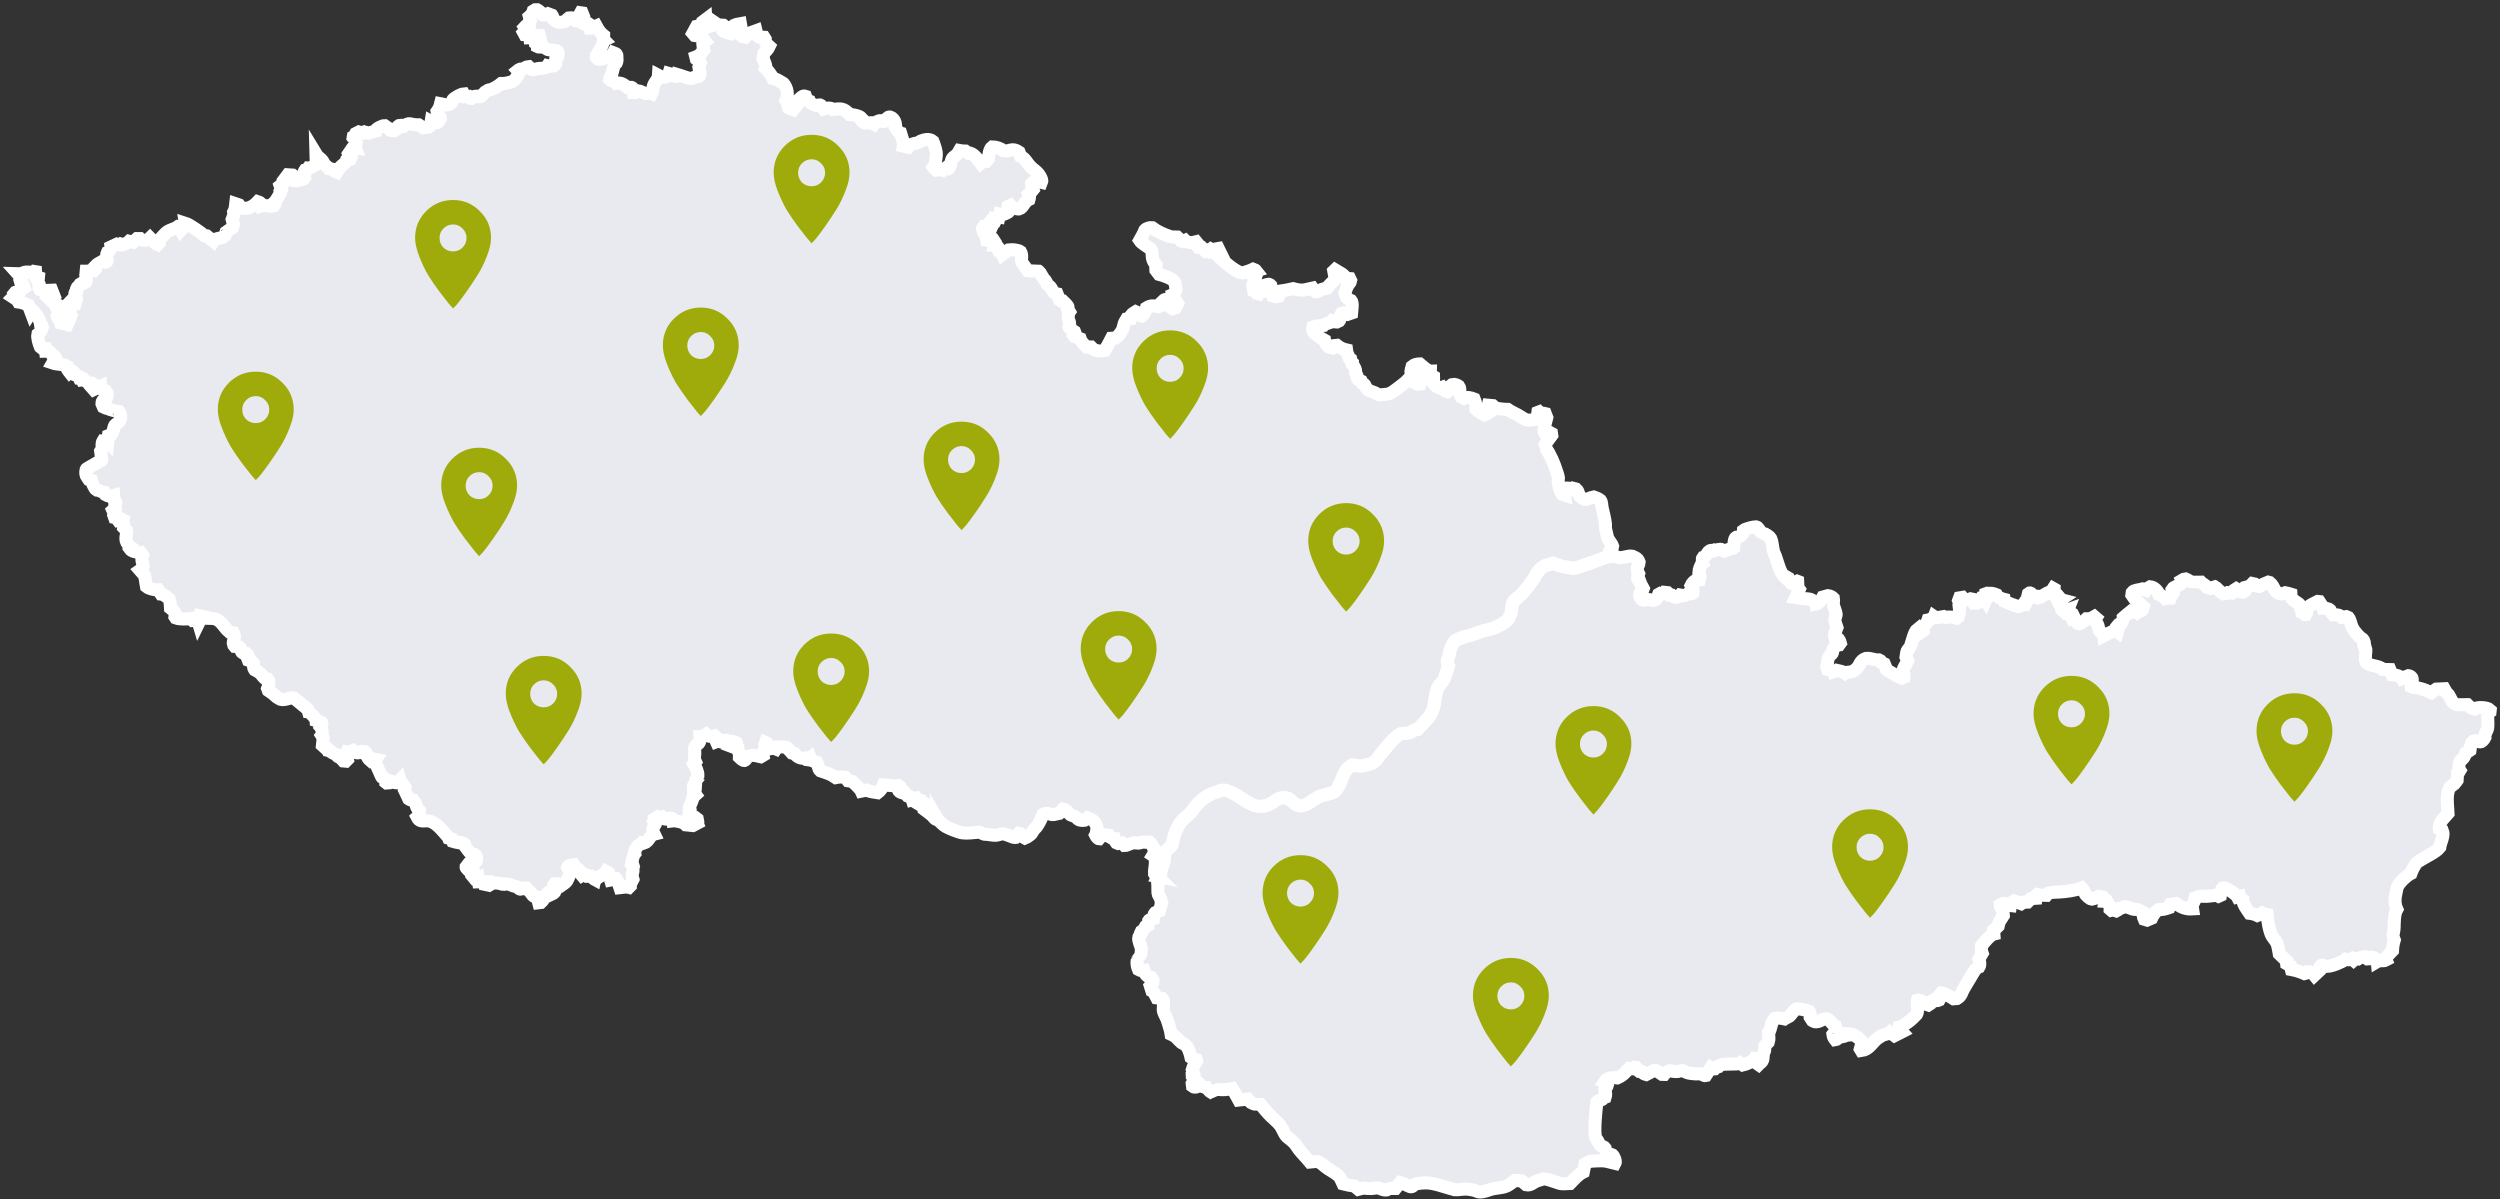
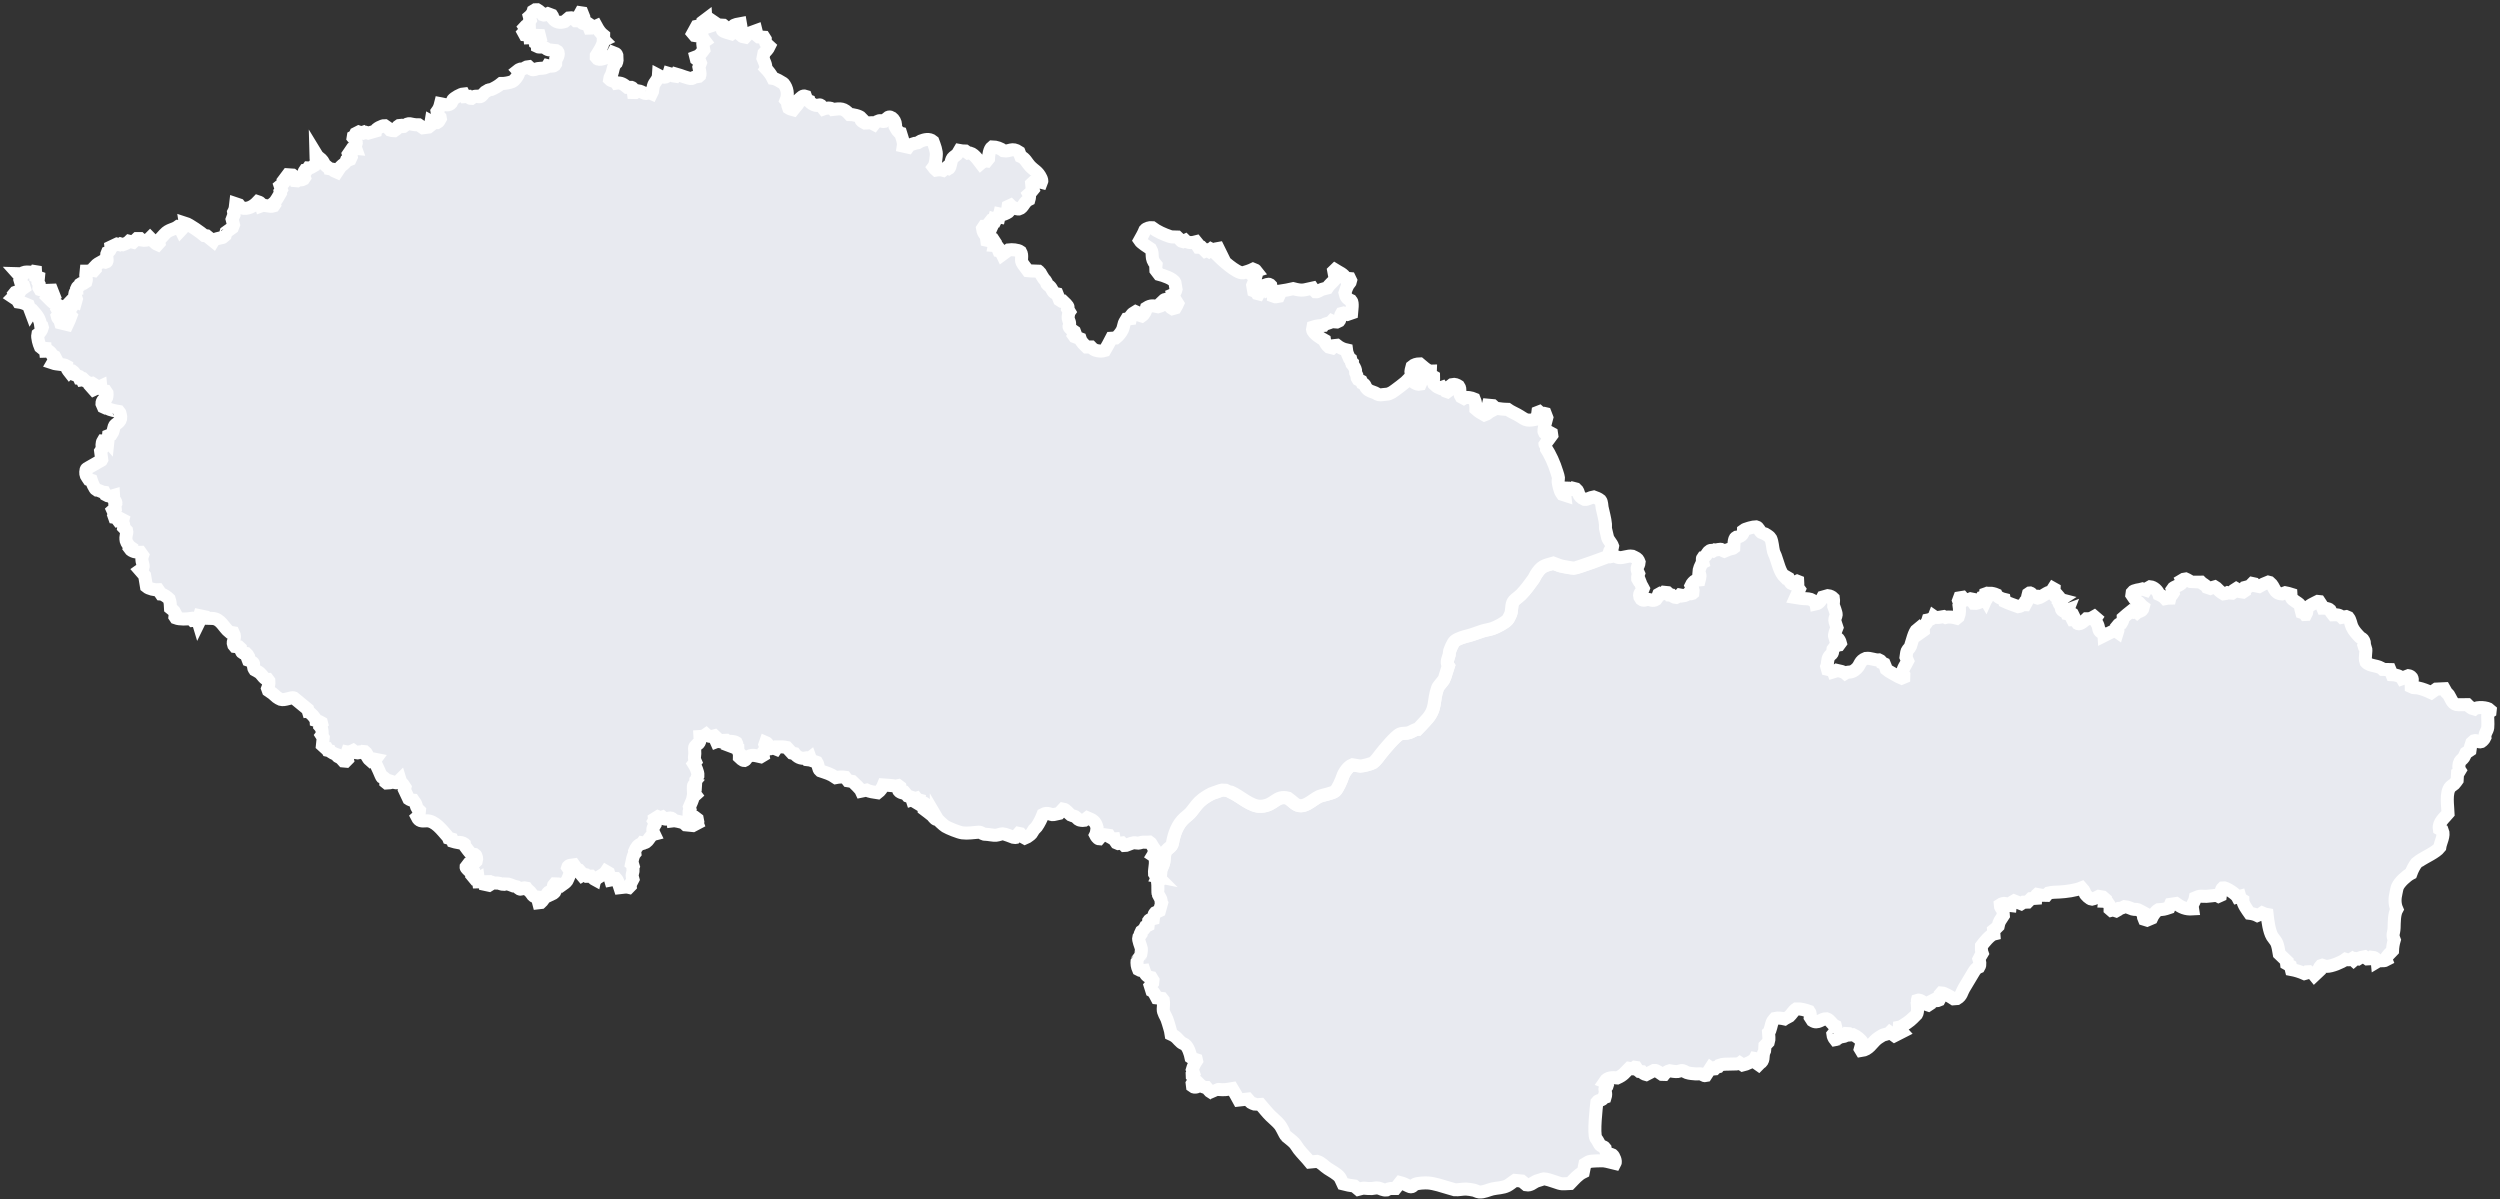
<svg xmlns="http://www.w3.org/2000/svg" width="767" height="368" viewBox="0 0 767 368" fill="none">
  <rect x="0" y="0" width="767" height="368" fill="#333333" stroke="none" />
  <path fill-rule="evenodd" clip-rule="evenodd" d="m494.084 170.52.258.205c1.701-.368 1.303.198 2.34.333 1.333.174 2.781-.649 4.086-.423l.791.375c.85.402 1.025.649 1.331 1.481-.122 1.514-1.205 1.324-.183 3.498-.16.429-.344 1.1-.292 1.567l.193.338.369.045c.194.453.296.98.502 1.415.199.422.521.803.725 1.237-.282.922-1.481 1.152-1.128 2.515l.475.747c.793.601 1.214.085 1.943.055.963-.04 1.499.669 2.584 0 .356-.437.63-1.054.817-1.579l.421-.235.542.187c.268-.009.682-.359.837-.55l1.017.102c.231.164.462.494.597.735l.526.033c.291.31.959.727 1.403.741.447-.176.966-.509 1.29-.868.275.026.634.175.842.357.521-.053 1.245-.425 1.621-.78.307.119.859.178 1.175.055l.262-.221c.168-.996-.215-1.473-.617-2.277.255-.568.905-1.309 1.466-1.593.347-.009.699-.012 1.044-.055.217-.845.455-1.506-.133-2.279.004-.677.617-2.649 1.215-2.993-.088-.33-.233-1.316.01-1.621 1.47-.265 1.411-2.851 3.248-2.065l.459-.278c.72.081 1.545-.44 2.217-.079.128.161.407.436.613.499.798-.334 1.577-.705 2.43-.859.166-.03.407-.071.549-.193.039-.705.003-2.908.713-3.262 1.372-.152 2.248-.718 2.274-2.135.576-.452 3.108-1.104 3.872-1.085.786.168 1.02 1.363 1.661 1.793.106.071.868.3 1.046.384.331.156 1.57.978 1.741 1.354.569 1.251.554 2.76.891 4.07.115.446.403.935.569 1.372.81 2.136 1.263 4.93 2.969 6.579l.473-.118.47.276c.15.507.615 1.628 1.167 1.798.477-.02 1.035-.656 1.54-.843l.252.1c.082 1.033-.256 1.515.459 2.488-.347.824-.696 1.647-1.074 2.458l1.63.257c.905.143 2.115.039 2.937.308.442.145 1.474.923 1.577 1.449.953-.184 1.739-1.345 2.152-2.153l1.574-.448c.537.039 1.316.419 1.683.811.086.432-.075 2.028-.064 2.059.17.458.942 2.435.901 3.005-.031.428-.464 1.179-.427 1.614.056.669.485 1.673.681 2.313-.298.801-1.006 2.139-.712 2.978l.819.17c.428.311.818 1.083.939 1.58l-.432.587c-.631.094-1.495.72-1.824 1.258-.215 2.059-.427 1.154-1.241 2.391-.567.862-.336 2.034-.71 2.979l.234.849c.514.119 1.527.313 1.762.88.394-.103.826-.332 1.155-.568.591.109 2.155.528 2.566.894 1.167-.722 1.745.229 3.489-1.469 1.166-1.136.841-2.304 2.795-3.065 1.61-.197 2.671.611 4.136.456.322.113.678.584.796.886l.75.332c.25.57.453 1.169.627 1.766.305.294 4.185 2.476 4.63 2.633l.699-.29.022-.713-.362-.523c-.11-1.268 1.004-2.648 1.542-3.752l-.494-1.143c.096-.569.117-1.423.326-1.92.206-.489.833-.929 1.01-1.421.486-1.35 1.139-4.578 2.221-5.382l.661 1.213c.339-.254.716-.479 1.069-.714-.092-1.662 1.031-1.867 1.435-3.19.518-.094 1.619-.543 1.846-1.088.814.559 2.077.149 2.979.012l.587.269c1.034-.275 2.381-.059 3.398.218l.53-.436c.395-.983.384-2.301.222-3.328l.358-.581c-.244-.176-.478-.71-.56-.982l.333-.895.874-.142.444.517c.999.306 1.102.334 2.09-.076l.573.115.062.786.363.523c.777.073 1.438-.272 2.132-.55.104-.251.203-.502.327-.744l-.091-.242.113-.257.429-.072.341.178.367.629.248-.563-.095-.293-.375-.329.113-.681.324-.114.734.356.26-.487c.557-.016 1.551.231 2.056.457.39.82 1.622 1.283 2.449 1.478l.127.623c1.348.624 2.756 1.085 4.148 1.594.467-.064 1.045-.349 1.401-.653l.727.027.353-.656-.05-.705c.217-.277.472-.544.748-.764l-.212-.696.125-.481.383-.263.242-.018c.339.109.695.657.796.971l.808.021.274.453.414.13c1.183-.243 3.15-2.106 4.053-1.862l.689-1.085.27.151c-.006.563-.035.975-.3 1.511l.324.384 1.048.07.164.19-.004.898.8.209c-.272.181-.582.648-.609.979.046.377.583.909.873 1.101l-.145.632c.041.258.293.622.524.747.352.103 1.165-.13 1.485-.251l-.356.916.115.269c.358.094.995-.074 1.308-.242l.369.233.143.29-.472.723.397.777.712-.01.874 1.201c.726.397 2.25-1.077 2.667-1.478 1.104.01 1.456-.145 2.387-.684l.512.439c-.226.354-.247.687-.059 1.024.222.401.591.925.709 1.376.437 1.654.074 1.531 1.782 2.482l.037.551c.961-.477 1.921-.958 2.874-1.452.412.004.971.15 1.314.387.157-.455.132-1.608-.061-2.047.252-.342.839-.667 1.232-.792.259-.409.541-1.115.534-1.611.763-.682 1.558-1.333 2.36-1.968l.744.266c.301-.095.64-.145.956-.139l.256.22c.522-.429 1.125-.178 1.624-.973l.194-.723c-.548-.392-.894-.968-1.383-1.409-.268-.241-.677-.397-.929-.65-.423-.423-.798-1.155-1.159-1.656l.106-.795c.489-.682 2.326-.738 3.157-.995l.988.329c.257-.408.878-.828 1.302-1.028 1.207.104 2.383 1.217 2.735 2.35.662.283 1.447.757 1.937 1.297.468-.098.96-.167 1.439-.17.139-.569.728-1.056 1.026-1.563-.08-.393-.196-.782-.319-1.164.502-.853 2.281-.925 3.243-2.171l-.282-.614c.298-.198.746-.361 1.105-.384.606.249 1.16.689 1.752.917.032.012 2.513.039 2.906.057.589.623 1.501.863 1.955 1.618l.988.332c.466-.202.934-.341 1.421-.478.06.035.205.096.25.143.89.914 1.41 1.432 2.465 2.058.411-.027.908-.186 1.266-.39.426.08.864.141 1.298.158l.616-.43.204-.643.542-.349c.453.224.911.598 1.266.953l.732.115.386-.26-.042-.707.292-.49c.32-.101.705-.144 1.038-.14.432-.284.875-.639 1.228-1.018l.572.124.52.602.897.184c.883-.524 1.86-.982 2.82-1.343l.492.127c1.634 1.318 1.148 3.333 3.751 3.492l1.024-.372c.577.1 1.159.281 1.717.454l.061 1.022c.345.83 2.093 1.485 2.793 2.367.07.728.253 1.479.448 2.18l.818.272.264.378.24-.012c.285-.496.208-1.058.311-1.593.206-1.083 2.448-1.927 3.323-2.389l.486.052c.427.595.819 1.306 1.078 1.992.525-.012 1.704.126 2.12.514.225.535.601 1.08.97 1.524 1.057-.04 1.995-.011 2.778.798l1.273-.224.659.278c.651.81.709 1.943 1.121 2.857.567 1.256 1.49 2.207 2.423 3.184.243.255.698.395.919.659.357.426.685 1.43.345 1.953l.097.309.336.299c.419 1.057-.379 2.955.157 4.402 1.3 1.442 3.837.89 5.17 2.255l2.165.049.641 1.545c.979.027 2.668.403 3.195 1.336.662-.184 1.081-.851 1.788-1.034.338.037.87.29 1.07.578.467.855-.064 1.174-.222 1.901-.014.066.043.874.05 1.019.485.277 1.532.184 2.097.294 1.355.264 2.832.863 4.073 1.454l1.548-1.098 2.475-.118c.208.345.379.847.615 1.152.183.237.511.432.673.678.693 1.046 1.052 2.708 2.468 3.035.465.108 2.627-.009 3.277.003.486.49 1.373 1.259 2.066 1.403.936-.803 4.156-.575 4.966.248l-.056.526-.694.457c-.093 1.471.137 3.016-.01 4.444-.099.965-1.009 1.748-.862 3.002-.22.488-.706 1.032-1.153 1.321-.737.249-1.389-.571-2.161-.323l-.754.668c-.274.709-.446 1.53-.536 2.283l-1.246.834c-.202.427-.397.975-.649 1.37-.28.439-.916.803-1.155 1.254-.404.764-.501 2.005-.012 2.752-.165.301-.444.694-.741.882l-.117 2.05c-.26.352-.568.887-.871 1.17-.347.324-.845.562-1.169.901-1.561 1.635-.815 6.011-.746 8.151-1.131 1.351-2.989 2.755-2.689 4.714l.95.52c.68 1.592-.59 3.555-.813 5.188-1.174 1.527-4.451 2.901-6.286 4.169-.089.062-.76.507-.796.551-.711.856-1.38 2.21-1.752 3.262-1.34.703-3.522 2.675-4.118 4.087-.226.537-.329 1.352-.469 1.929-.405 1.664-.454 3.38.256 4.995-.849 1.509-.779 3.998-.843 5.687-.068 1.812-.69 1.878.05 3.734-.326 1.11-.488 2.092-.538 3.274-.58.64-1.896 1.725-2.06 2.594l.107.269c-.868.483-1.831-.06-2.747.484-.086-.841-.907-1.361-1.697-1.394l-.677.53-.633.033-.883-.66c-.748.136-1.357.224-2.012.672l-.711-.103-.607.526-.52-.466c-.595.368-1.315.392-1.967.176-1.209.905-4.311 2.193-5.813 2.149-.074-.001-1.127-.306-1.29-.35l-.484.166c-.318.338-.827 1.232-.681 1.732l-1.274 1.201-.605-.744-.852-.094-.298-.263-.351.018-.333.372-.625.176c-1.251-.56-2.676-.998-4.023-1.252l-.274-1.116-1.242-.704c-.044-.255.05-.533.097-.78l-2.3-2.21c-.202-1.109-.36-2.636-.917-3.623-.359-.637-.847-1.103-1.213-1.696-.961-1.555-1.394-4.923-1.588-6.708-.498-.078-1.03-.299-1.486-.503-.431.297-.94.621-1.439.793-.719-.371-1.65-.613-2.449-.705-.67-.961-2.082-2.818-2.084-4.039-.356-.219-.801-.738-.919-1.146l-.7.184c-.455-.868-3.571-2.985-4.496-2.835-.585.534-.676 1.625-.776 2.376l-.553.248-.586-.317c-1.049.111-2.12.27-3.171.335-.665.041-1.399-.094-2.056-.015-.383.046-.924.36-1.316.508-.286 1.555-1.121 1.674-.851 3.371-2.098.129-3.414-.479-5.065-1.657l-1.685.248-.429 1.016c-1.566.534-1.701.528-3.289.635-.84.48-1.724 1.747-2.099 2.606l-1.376.584-.942-.291c-.238-.48-.209-1.464-.129-1.968-.553-.296-1.182-.716-1.761-.943-.433-.17-1.107-.028-1.572-.179-.897-.29-1.38-.658-2.459-.755-.397.208-1.064.502-1.524.526-.326.373-.591.559-1.012.774-.414-.152-1.127-.29-1.57-.179l-.377-.326.008-.919-1.022-1.485-.641-.027.095-.714-.679-.589-1.22-.2c-.645.351-1.416.701-2.14.853-.636-.067-1.943-1.268-2.135-1.851-.305-.925-.388-.896-1.012-1.605-1.859.766-4.782 1.148-6.796 1.252-1.119.057-2.213.035-3.312.302-.25.242-.511.486-.728.759-.93.018-1.95-.087-2.858-.29-.252.212-.399.857-.413 1.161l-1.411.1-1.058 1.067-1.203.015-.746.478-2.263-.895c-.5.235-1.031 1.02-1.093 1.563-.418-.023-1.055-.466-1.33-.75-.521-.131-1.388.121-1.814.417.003.531.521 1.299.901 1.63l.125 1.684c-.852 1.368-1.302 1.638-1.603 3.229-.452.443-.878.927-1.39 1.303l.084 1.124c-1.157.276-3.068 2.636-3.83 3.677-.042.695-.001 1.58.24 2.243-.348.578-.701 1.162-.997 1.769.234.772.486 1.657.038 2.401-.881.359-1.257.928-1.709 1.684l-2.929 4.895c-.715 1.195-.701 2.28-2.11 3.116l-1.052.082c-.756-.497-2.856-1.796-3.739-1.829l-.325.378c.047.506-.056 1.423-.349 1.862-.45.239-1.311.209-1.763-.002l-.814.417-.226.725-.605.4c-1.121-.308-2.278-1.875-3.291-1.509-.015.061-.111.389-.107.432.075.953.399 3.106-.182 3.973-.033.05-1.013.985-1.112 1.076-.569.525-1.133 1.051-1.788 1.464-.525.331-1.758 1.237-2.358 1.342l-.032.496.848.922-2.3 1.173-1.421-1.016c-.651.657-1.714.523-2.519 1.052-.463.304-1.052.615-1.472.967-1.66 1.395-2.407 3.264-4.777 3.575l-.326-.539c.122-.542.388-1.399.766-1.832-.606-1.073-1.84-2.004-2.953-2.513l-.909.076-.453-.384-.496-.03-.309.52c-.405.325-.806.42-1.3.462-.039.004-1.164.678-1.278.744-.04.024-.677.118-.762.133-.323-.403-.638-1.046-.695-1.566.412-.49.781-1.169.98-1.777l-.21-.832c-1.105-.522-1.544-1.895-2.727-2.243-1.6-.065-2.561 1.714-4.322.577l-.649-1.004c.05-.453.001-1.424-.296-1.814-1.237-.435-2.66-.861-3.989-.789-.977.648-1.408 1.648-2.227 2.371-.044.038-1.016.496-1.131.553-.082.04-.162.111-.238.163-.808-.185-2.089-.379-2.918-.172-.209.249-.559.568-.712.846-.559 1.019-.643 2.914-1.296 3.531.05.826.243 2.115-.024 2.87l-1.088 1.146-.021.311c-.027.415-.007.941-.088 1.343-.029.144-.27.446-.305.595-.262 1.148.157 2.437-1.144 3.147l-.395.403-.651-.457c.051-.291.107-1.069-.069-1.339l-.401-.073c-.434.82-2.787 1.813-3.701 2.008l-.911-.608c-.828.615-4.561-.022-6.248.647l-.363.475-.609.144-.554.563c-.35.055-.905-.105-1.187-.311l-1.516 2.328c-.594.137-.942-.422-1.425-.518-.476-.093-1.115.033-1.61-.005-.767-.059-1.97-.136-2.705-.399-.579-.208-1.092-.706-1.756-.617-.355.047-.714.231-1.07.281-.691.096-1.866-.118-2.544-.236-.563.144-1.296.673-1.65 1.125l-.678-.021c-.562-.37-1.678-1.309-2.366-1.222l-2.479 1.288c-.573-.144-.987-.396-1.357-.892l-.774-.066c-.449-.339-.687-.761-.985-1.222l-.327-.048-.582.469c-.417-.026-.792-.054-1.2-.131-1.447 1.44-1.649 2.013-3.622 2.918-1.395-.151-3.008-.214-3.886 1.14.386.144.784.743.873 1.124-.064.324-.442.748-.75.859-.158.429.311 1.432.168 2.271l-.148.517-.433.133c-.327.996-1.566.612-2.082 1.348-.189 1.641-1.097 9.542-.3 11.129.054.108.116.148.19.243.418.532.611 1.084.967 1.638.469.733 1.246.543 1.646 1.109.257 2.054 1.181 1.607 2.27 2.117.476.398 1.138 1.969.782 2.603-1.086-.25-2.248-.628-3.342-.771-.509-.067-3.889-.012-4.527.212-.418.146-.968.554-1.362.78l-.486 2.425c-1.661.801-2.799 2.218-4.062 3.51-2.481.1-2.356.329-4.732-.542-.764-.28-2.695-.909-3.368-.876-.306.015-.458.142-.751.233l-1.501.465c-1.044.46-1.766 1.378-3.064 1.143l-1.434-1.173-2.042-.191-.41.282c-.596.41-1.285.998-1.922 1.324-1.416.724-3.088.662-4.59 1.007-1.328.305-2.638 1.058-4.067.928-.499-.046-1.12-.427-1.625-.538-.683-.15-1.717-.331-2.411-.348-1.122-.027-2.383.305-3.489.206l-1.755-.504c-1.971-.567-4.414-1.44-6.474-1.573-.884-.058-3.105.034-3.886.411-.805.387-.826 1.128-1.931.583-.922-.454-1.699-.857-2.683-1.11l-1.457 1.818c-1.224.008-1.687-.15-2.77.453-1.004.097-1.536-.389-2.435-.587-.67-.147-1.333.099-1.997.143-.69.046-1.387-.023-2.073-.081-.2-.017-.312-.06-.511-.043-.476.039-1.102.268-1.574.384l-1.201-1.01c-1.212-.135-2.367-.386-3.542-.69-.313-.641-.623-1.527-.989-2.028-.678-.926-2.678-2.023-3.643-2.643-1.143-.733-1.909-1.813-3.291-2.222l-2.205.209c-1.093-1.339-2.353-2.563-3.417-3.915-.474-.603-.866-1.39-1.39-1.932-.731-.757-1.728-1.468-2.534-2.153-.033-.027-.328-.581-.361-.638-.47-.833-.978-2.027-1.56-2.763-.733-.928-1.895-1.852-2.751-2.688-1.136-1.11-2.143-2.432-3.199-3.631-.21.001-1.51.023-1.548.009-.736-.265-1.057-.368-1.323-.552-.268-.186-.479-.455-1.003-1.06l-2.733.306c-.647-1.192-1.303-2.356-2.007-3.516-1.825.313-2.331.43-4.251.266-.023-.002-2.16.948-2.195.964-.31-.159-1.172-1.245-1.432-1.545-.593.017-1.488-.37-1.904-.786-.539.474-1.746.954-2.403.417l-.099-.822c.213-.331.764-1.443.573-1.859l-.554-.521-.015-.368.408-.451-.383-1.124c.245-.931.774-1.925 1.3-2.722l-.067-.302c-.486-.166-1.224-.331-1.614-.635-.237-1.18-.89-3.379-1.915-4.057-.325-.215-.819-.366-1.109-.611-1.178-.996-1.295-1.704-3.09-2.512-.107-.741-.281-1.43-.504-2.138-.256-.817-.475-1.698-.784-2.494-.348-.9-1.186-2.023-1.14-3.057.039-.902.175-1.884.032-2.781l-.403-.508-1.615-.182c-.37-.68-.798-1.809-1.501-2.167l-.488-1.548.732-.877.088-.811-.484-.801c-1.316-.255-1.848-.944-2.255-2.189-.439.055-1.285.006-1.675-.248-.424-.966-.561-1.863-.433-2.881.003-.03.821-1.091.899-1.194.269-.357.451-2.042.401-2.346-.154-.937-1.054-2.607-.8-3.516l.628-.919-.062-.369.244-.527c.582-.393.946-.833 1.27-1.484l.808-.411.151-1.415c.184-.299 1.101-.582 1.411-.65.041-.383.225-1.439.518-1.729l1.383-.656.639-2.307c-.274-.445-.09-.886-.166-1.086-.218-.574-.631-1.117-.88-1.684-.129-.292-.048-2.962-.125-3.565l.707-.673.097-.986-.816-.163c.474-1.025 1.712-3.445 1.892-4.475.115-.657.134-1.358.226-2.026.075-.544.119-.995.474-1.445.644-.816 1.744-1.203 1.935-2.289.501-2.852 1.485-5.737 3.712-7.722.777-.691 1.486-1.163 2.149-2.004 1.114-1.415 1.896-2.644 3.37-3.758.872-.659 2.567-1.737 3.501-1.984.819-.216 1.814-.715 2.6-.834.07-.011 1.241.086 1.387.097.05.003 1.067.465 1.26.547 2.83 1.206 6.098 4.551 9.255 4.342 4.192-.278 4.45-3.435 8.208-2.507.669.493 1.31 1.018 1.947 1.551 2.71 2.271 5.306-1.003 7.673-2.077.842-.382 4.14-.941 4.88-1.632.795-.743 1.899-3.286 2.269-4.427.408-1.257 1.666-3.075 2.945-3.598.247.058 2.283.345 2.516.348.681.009 3.386-.686 3.864-1.013.836-.572 1.708-1.85 2.346-2.666.882-1.129 4.512-5.552 5.914-6.132.866-.358 1.924-.124 2.858-.447.824-.285 1.724-1.007 2.572-1.031.896-.882 1.697-1.837 2.563-2.748 3.322-3.495 2.104-5.897 3.551-9.873.024-.066.042-.162.079-.219.559-.855 1.285-1.568 1.839-2.398.335-.502 1.147-3.609 1.372-4.215-.753-1.155.009-2.294.278-3.44.067-.283-.001-.671.087-.941.239-.727 1-2.688 1.617-3.204.986-.826 3.012-1.359 4.224-1.666 1.453-.369 2.845-.972 4.278-1.418.994-.309 2.08-.435 3.051-.762 1.24-.419 3.856-1.743 4.69-2.746.28-.336.544-.994.76-1.39.598-1.094.3-2.606.776-3.779.195-.481.554-.802.932-1.133.518-.454 1.116-.842 1.598-1.334 1.434-1.469 2.693-3.192 3.878-4.859.264-.373.41-.816.651-1.203 1.736-2.787 2.577-2.801 5.414-3.604.975.35 2.031.853 3.057 1.01 1.045.159 2.279.472 3.324.507.628.022 10.71-3.639 11.13-3.845Z" fill="#E8EAF0" stroke="#fff" stroke-width="4" />
  <path fill-rule="evenodd" clip-rule="evenodd" d="m355.194 268.906-.494-.1-.508-.774c-.124-1.441.977-4.559-.487-5.556.323-.516.466-1.455.435-2.048-.315-.366-1.124-1.965-1.355-2.086l-.699.048-1.448-.012c-.492.017-.967.284-1.435.302-.436.018-.955-.164-1.381-.118-.758.083-2.525.936-2.758.922l-.864-.858-1.149.166-.578-.242c-.24-.318-.562-.814-.646-1.213-.366.016-.992-.298-1.284-.488l-.343-.55-1.384-.203c-.576.16-1.297.794-1.665 1.237-.368-.026-.901-.832-1.039-1.112.29-.551.418-1.75.461-2.353-.536-1.973-1.3-2.274-2.967-2.971l-1.012.802c-.31.055-1.465-.039-1.723-.267-.305-.267-.734-.746-1.074-.943-.169-.097-1.095-.298-1.221-.385-.729-.493-1.478-1.762-2.398-1.904l-1.242 1.345-1.773.39c-.652.144-1.759-.862-3.169-.078-.505 1.287-1.19 2.727-2 3.853-.217.304-.586.537-.814.835-.278.363-.45.851-.74 1.201-.337.408-1.073.835-1.505 1.171-.055.042-.453.196-.541.233-.615-.294-.959-.846-1.376-1.362l-.475-.098-1.086 1.248c-.041.006-.268.05-.294.039-.544-.206-2.979-1.169-3.474-1.164-.656.007-1.425.376-2.091.438-.849.081-2.223-.264-3.159-.292-.173-.005-.277.026-.447-.013-.582-.135-1.086-.681-1.746-.632-1.589.119-3.415.422-5.007.208-1.146-.153-4.225-1.406-5.172-1.978-.569-.345-2.43-2.019-2.809-2.677v.52c-.479-.045-.972-.92-1.314-1.216-.753-.655-1.621-1.247-2.415-1.858l.002-.626.586-.828c-.437-.47-.657-.565-1.233-.833l-.336 1.063-.94-.569.194-1.128-.366-.097-.303-.384-1.292.415-.237-.733-1.142-.369-.708-.846c-.451.141-2.052-.381-2.098-.953l.625-.548-.103-.391-.6-.45-.91.191c-.481-.267-3.253-.336-3.619-.37-.329.84-1.059 1.826-1.784 2.363-.856-.121-2.669-.392-3.437-.816l-1.529.314c-.166-.401-2.229-2.504-2.769-2.964l-1.389-.218-.827-1.076c-.91-.146-2-.074-2.898.103-1.738-1.193-2.692-1.371-4.776-2.097-.669-.556-.545-1.798-1.03-2.576l-1.821-.642-.265-.733-.727.567-.3-.036-.475-.454c-1.319.243-2.467-.344-3.251-1.385l-.815-.17-1.567-1.709c-.925-.182-1.946-.244-2.886-.211l-.46.674-.774-.315-.731.191-.365-.118c-.095-.61-.687-1.555-1.282-1.799l-.232.674.403 1.098-.607 1.282-.345.137-.112.311.091.511-.705.421c-1.489-.31-2.95-.944-4.209.293-.285.28-.352.704-.783.862-.617-.001-1.131-.647-1.552-1.029l.018-1.225c-.293-.296-.49-.956-.501-1.358l-.948-.357.606-.408c.12-.289.077-.816-.078-1.085-.841-.518-1.772-.42-2.708-.433l-.42-.32-.507.019-.797.534c-.413-.148-1.346-.266-1.786-.099-.186-.375-.212-1.042-.112-1.441l-.39-.368c-.993.277-1.792.275-2.582-.438-.645.458-1.128.602-1.871.641.076 1.065-.005 2.199-1.123 2.529-.202.169-.585.723-.57 1.013.028.545.107 1.146.086 1.688-.039 1.014-.329 1.376.194 2.525l-.5.619c.534.825 1.329 2.54 1.263 3.572-.117.195-.362.787-.244 1.022l-.407.482-.087 1.443-.532.014c-.247.246-.1 1.756-.09 2.119l.636.846-.733.668c-.16 1.024-.755 2.096-1.15 3.053l.171.72c-.359.842-.277.554-.282 1.597.242.517 1.416.634 1.875.808.04.016.553.463.622.521l.14.74-.195.405.077.209-1.367.722c-.733-.059-1.46-.138-2.191-.22-.148-.122-.639-.562-.713-.602-.526-.285-2.686-.747-3.276-.662l-.107-.638c-.762-.606-1.705.335-2.354.118l-.689-.602-.603.209-.771-.31-1.056.659.039.33-.215.351.364.566.005.426c-.72 1.222-1.01 1.525-.284 3.023-1.631.424-1.725 2.94-3.612 2.635l-.179.253c-1.179.314-1.766 1.261-2.217 2.339l.079.659c-.656.796-.787 2.199-1.001 3.195l.349.262.146.49c-.245.508.01.996-.062 1.495-.061.426-.266.919-.273 1.345-.003.333.199.829.277 1.155-.266.559-.59 1.109-.882 1.655l.029.406-.394.405c-.794-.211-2.008.046-2.798.127-.282-.828-.547-2.158-1.174-2.829l-.375-.014c-.44.385-.733.456-1.262.538l-.663-2.248-.731-.427c-.739 1.126-2.976 1.822-3.242 2.609-.585-.308-.931-.704-1.405-1.175l-1.133.03-.475-.477-.418-.094c-.221.09-.535.176-.735.299l-.6-.714-.013-.601-.313-.357-.584-.188-.961-1.352c-.621.101-1.72-.008-1.936.751l.826 1.21c.074.53-.819 2.532-1.064 2.964-.141.248-1.15 1.088-1.441 1.276-.725-.466-1.416-.319-2.292-.363l-.374.46c-.12.337.478 1.354.657 1.619-.162.413-.777.906-1.165 1.079l-.322-.756-.317-.085c-.806.151-1.776 2.574-2.705 3.372l-.686.08-.447-1.722c-.329-.033-1.088-.173-1.306-.46-.283-.374-.566-.821-.882-1.165-.395-.428-.853-.658-1.206-1.197-.475-.125-1.292.062-1.669.379-.432.1-.916-.605-1.25-.775-.088-.044-.627-.084-.764-.127-.879-.279-1.672-.771-2.632-.741-.447.427-1.505-.015-1.969-.187-.237-.09-1.288.045-1.857-.149l-1.258.774-1.077-.233-.017-.849-2.084.042-.132-.962-.477.277-.419-.067-.829-1.004.476-1.004-.069-.306-.32-.308-.523.223-.469-.096c-.248-.243-1.137-.957-1.102-1.283l1.009-1.325c.378-.293 1.257-.223 1.663-.06l.53-.523c.163-.47.002-1.661-.459-1.945l-1.114-.16c-.311-.194-1.709-2.043-1.857-2.281-.027-.045-.156-.653-.177-.741-.366-.368-1.629-.73-1.992-.447-.536-.081-1.167-.286-1.69-.438l-.261-.675-1.1-.308c-.039-.08-.231-.506-.273-.551-1.557-1.71-3.835-4.959-6.553-4.731-1.363.085-2.098.135-2.733-1.134.425-.379.708-1.395.74-1.931-1.074-1.001-.832-1.36-1.239-2.265-.149-.331-.554-.686-.759-1.024-.894-.084-.668.024-1.322-.397l-1.316-2.799.173-.76c-.248-.406-.851-1.304-1.289-1.545l-.231-.748-.92.915c-.393.095-.995-.182-1.382-.306-.236.309-1.43.406-1.778.411l-.281-.227c-.001-.374-.164-1.24-.515-1.473l-.558.024c-.383-.187-1.542-3.944-2.584-4.937l.55-.75c-.498-.115-1.34.046-1.749.356-.421-.36-.618-.724-.897-1.2l.098-.513c-.233-.46-.379-.563-.796-.922l-.452-.043-.357.318c-1.5-.632-.625.329-1.798.06l-.946-.687c-.42.21-1.319.529-1.808.436l-.272.773.308 1.552-.5.505-.75-.068-1.007-1.117-.379-.009c-.295-.113-.649-.576-.78-.844-.431-.144-1.69-.68-1.914-1.122l-.694-.161-.343-.656-.423-.064-.887-.805.24-2.35-.441-.69c.3-.362.029-1.826-.075-2.23l-.502-.591.058-.37.476-.484-.057-.229-.648-.357-1.035-.318c-.07-.72-1.673-2.472-2.244-2.546l-.275-.899-4.287-3.524c-.686-.255-2.838.865-4.017.475-.327-.108-.729-.38-1.187-.685-.807-.781-1.67-1.459-2.62-2.067l-.204-.567c.267-.664.479-1.591.407-2.314l-.317-.426c-.99.072-1.841-1.542-2.478-2.06-.439-.356-1.121-.668-1.615-.961-.407-.533-.309-1.293-.313-1.924-.114-.41-1.258-.916-1.608-1.035l-.186-.489.169-.788c-.133-.252-.343-.582-.566-.77l-1.201-.203c-.349-.187-.581-1.055-.615-1.401l-.445-.411-1.284-.133-.389-.48c-.483-1.238.827-2.005-.036-3.7l-1.201-.2c-1.853-1.45-2.643-4.146-5.307-4.22l-1.521-.043-.398-.38-1.973-.413-.176.56.334.79-.486.995c-.197-.63-1.168-.944-1.753-.891l-.56-.593c-1.3.188-3.394.295-4.664-.178l-.247-.37.116-1.112c-.181-.479-1.086-1.244-1.474-1.542-.054-1.143-.076-1.733-.405-2.777-.488-.488-1.757-1.472-2.498-1.522l-.884-1.295c-1.035.065-2.765-.298-3.587-.983l-.563-3.389-1.422-1.634.892-.628c.398-1.208-.772-2.106-.111-3.953l-.641-.899c-1.001.038-2.699-.224-3.325-1.158l.217-.481c-.375-.257-1.189-1.474-1.265-1.846-.334-1.622.351-2.399.163-3.158l-.919-.946c.12-.731-.109-1.279-.382-1.925l.115-.465-.565-.294-.973.349-.602-.793-.43-.058-.144-.41c.161-.243.443-.9.299-1.201l-.479-.089-.196-.438.737-.654-.094-.995.326-.574c.015-.365-.431-.969-.671-1.199l-.066-1.08c-.869.257-1.666.219-2.437-.259l-.379-.726c-.89-.09-1.506-.705-2.398-.733-.631-.337-1.409-2.359-1.608-2.988l-.75-.233c-.253-.388-.63-.847-.825-1.259-.177-.375-.239-1.839.189-2.085l4.46-2.559.119-.217-.334-2.571.468-.715c-.024-.837-.181-1.746.277-2.498.356-.006 1.19.102 1.459.384l.207-1.957.903-.357c.567-.772.584-1.638.868-2.504.279-.847 2.114-1.13 1.984-2.895-.028-.377-.181-.845-.262-1.22-.007-.035-.287-.373-.326-.423-1.167-.19-2.522-.46-3.599-.974l-.206-.339-.424.142-.52-.239-.434-1.005c-.009-.339.179-.958.479-1.164l.762-.19c.3-.418.379-1.364.329-1.848l-.414-.629-.639-.076c-.395-.262-.815-.94-.864-1.413l-2.168 1.011-.471-.532.456-.566-.009-.551-.441-.282-.496.089c-.717-.164-1.557-.717-2.068-1.228l-.574.085-.222-.442-.565-.042-.283-.645-.877-.338c-.177-.449-.576-1-.982-1.271l-.509-.087-.42.417c-.453-.578-.882-1.093-.858-1.884-.845-.503-3.004-.429-4.267-.86l.863-1.485-.271-.517-.669-.348c-.454-.749-.444-.826-1.112-1.327l-.983.027-.091-.829-1.026-.073-.512-.411c-.396-.916-.974-2.796-.768-3.826.59-.426 1.239-1.387 1.403-2.097l-.123-.432-.395-.25c-.259-2.053-1.114-3.05-2.375-4.465l-.287.005-.292.454-.817-2.18c-1.181-.509-1.84-.821-3.058-.986l-.712-1.198-.396.097L4 91.181l.727-.722-.277-.469.231-.284.691-.252.25.118.445-.069c.249-.482.906-1.01 1.342-1.3l-.185-.614c-.443-.282-1-.973-1.108-1.501l.432-.892-1.1-1.226 1.139.031c1.444-1.134 2.894-.028 3.739-.739l.564.091.068 1.404.837.308-.139 1.488.339.647-.053 1.047.364.623c1.11.389 2.412.188 3.566.154l.713 1.824-.279.254c-.303.045-.785-.167-.982-.393l-.564.608c.502.489 1.102 1.219 1.663 1.619.667.474 1.561.391 2.053 1.221-.161.367-.425.759-.703 1.047l.526.886-.771.943c.071.351.42.914.771 1.052l.287.971 2.056.499c.406-.853.789-1.701 1.107-2.592l-.789-.805-.047-.406c.28-.368.55-.742.81-1.125l-.486-1.697.594-.628c.376-.1 1.041.049 1.383.199l.213-.756-.502-1.512c.039-.32.288-.92.603-1.077l-.025-.654c.118-.338.56-.735.873-.884l.219-.484c.294-.221.88-.393 1.246-.333l.519-.336c.354-1.147-.09-1.538-.059-1.85l.134-1.389c.912.015 1.393-.419 2.405-.225l.372-.42-.059-.876c.497-.564 1.438-1.129 2.089-1.47l1.074.205.43-.167c.362-.353-.252-2.015.119-2.765.659-.255 1.218-1.015 1.155-1.736l1.864-.883.792.185.356-.224.711.206c.592-.194 1.452-.575 1.904-1.029l1.197.29 1.183-1.11.911-.005.458.435c1.091.198 1.853.164 2.653-.644.615.611 1.546 1.732 2.298 2.051l.401-.445-.149-.687 1.869-2.06c1.396-1.545 2.725-1.28 4.203-2.386l.311.027.554 1.141c.375-.388 1.306-1.595 1.228-2.199 1.351.413 4.975 2.999 5.939 3.845l.695.078 1.97 1.585c.382-.676 2.238-.921 2.931-1.089.032-.008.729-.611.785-.659l.27-.956 1.94-1.389.337-.871-.422-1.709c.152-.45.362-.872.561-1.303l-.109-.832c.534-.967.531-1.583.649-2.622l.988.333.748.959c2.047.48 3.684-.488 5.02-1.909 1.072.371.702.086 1.061 1.262 1.265-.468 2.522.452 3.83.021l.241-.354-.181-.59c.704-.581 1.526-2.217 1.998-3.006l-.067-.406c.148-.184.281-.386.393-.593l-.398-1.232c.206-.171 1.309-.982 1.301-1.216l-.189-.49 1.252-1.67 1.453.097.22.17.616 1.528.569.049.471-.284c.349.032 1.137.019 1.453-.176l.302-.451c-.241-.637-.292-1.737.137-2.313l.609-.073.393-.565c.465.056 1.457-.482 1.819-.72.119-.38.527-.893.884-1.074-.335-.402-.263-1.971-.28-2.574l.255.419c.308.506.917.823 1.34 1.235.689.666.753 1.243 1.028 1.573.261.314.748.645 1.065.917.021.019.132.274.153.315l1.077.194c.317.408 1.01.791 1.476.977.371-.546.757-1.256 1.187-1.746.555-.632 1.343-.856 1.683-1.751l1.197-.472.362-.793-.081-.508-.43.112-.293-.199-.081-.257 1.159-1.7.218-.103.856.076-.164-.466.358-1.267c-.001-.366-.747-1.304-.975-1.564l.064-.393c.55-.375.357-.199.684-.841l.963-.49c.38.133 1.023.184 1.41.051l.292.224.539-.151.687.212c.719-.2 1.441-.396 2.158-.608.072-.713 2.165-1.72 2.866-1.694.69.464 1.177.778 1.699 1.376.406.111.781.2 1.209.209l.593-.42c.219-.484.392-.874.877-1.171l.396-.039c.197.18.655.411.936.36 2.148-1.647 1.703-.522 4.747-.545l1.298.895 1.7-.217.599-.472.203-1.231c.506.278 1.292.375 1.855.348.378-.19.812-.794.984-1.161l-.082-.481-.758-.796-.173-.977c.601-.827.835-1.447 1.068-2.392l.292.055c1.096.209 2.256.701 3.073-.366.097-.127.255-.72.351-.844.518-.667 2.495-1.795 3.344-1.863l.439.841.952-.06c.155.201.621.64.907.636.315-.243 1.2-.803 1.631-.771.251.151.878.278 1.159.212.653-.153.994-.995 1.461-1.389l1.203-.711c.099-.042.45.016.554-.024 1.108-.431 2.334-1.156 3.252-1.914 1.003.015 2.472-.237 3.378-.601.757-.304 2.176-2.24 2.039-3.055l-.306-.329c.12-.094.478-.417.606-.433.147-.019.967-.102 1.061-.133.58-.193.882-.619 1.598-.668l.933.865c.644.369 1.304-.142 1.92-.236.987-.152 1.775.018 2.759-.432l.259-.424c.479.124 1.684.226 2.118-.118l.319-.493.028-1.224c.582-.623 1.33-2.297.231-2.804l-.854-.075c-2.918-.259-1.506-.454-3.248-1.005-.53-.168-1.157.13-1.748-.172l-.042-.829-.645-.363-.119-.614c.283-.269.906-.441 1.286-.424l.349-.29-.221-.875-.893-.036c-.454.335-1.423.845-2.016.829l-.04-.353c-.485-.314-.902-.625-1.512-.675l-.375-.686.837-.893-.545-.804c.306-.361.982-.681 1.431-.786l-.028-.73.352-.568-.28-1.077c.457-.39 1.037-1.143 1.193-1.737l.594-.369L164.834 3c.643.369 1.326.994 1.755 1.597.395.167 1.115-.247 1.497-.402l1.268.475c.174.238.307.706.26 1.001.958 1.19 2.174 1.416 3.594.956l1.367-1.141c.48-.07.733-.037 1.235.049l.858.835.633.015c.542-.609.363-1.721.805-2.474l.493.073.352.886-.639 1.213.125.789c.358.541 1.608.587 2.142.442l.295.203.063.357-.231.43.165.417c.478.024 1.663-.494 2.085-.693.601 1.108 1.233 2.075 2.239 2.856l-.013 1.277.166.167-.252.124c.001 1.402-1.404 3.392-2.15 4.592l-.007.523.443.52c1.015.508 3.284-.759 4.426-1.153l.438-.831c.272.091.92.431.995.753l.073 1.912c0 .031-.189.481-.189.481-1.11 1-.952 2.322-1.518 3.651-.224.529-.493.762-.587 1.467.578.589 1.64.481 2.084 1.14 1.434-.231 2.243.384 3.352 1.295l1.34.015c.253.083.518.465.576.711l-.129.212.085.636.605.012.772-.547c1.597.223 2.002 1.366 3.486.563l.751.329c.028-.051.197-.343.203-.381.098-.628.153-1.331.305-1.945.299-1.212 1.473-1.869 1.561-3.27 1.139.603 2.691 1.061 3.205-.59l.814.236c.157.31.663.625 1.003.656l.415-.726c1.144.307 4.017 1.523 4.801 1.379.319-.059.66-.419.978-.472l1.103-.182c.137-.127.269-.263.415-.381.139-.481-.233-1.971-.319-2.441l.471-1.3-.121-.315c-.386-.282-.759-.583-1.137-.874l-.161-.644c1.324-.498 1.583-1.095 2.449-2.233-.063-.345-.491-2.013-.231-2.238l.576-.391c-.342-.445-.907-1.35-.959-1.933l-.995-.079c-.236.23-.792.439-1.125.354l-.624-.741 1.179-2.153c.155-.035 1.649-.297 1.75-.49l.107-.893.957-.723.028.427.284.281c.065.302.285.907.098 1.165l.241.427c.508-.155 1.011-.343 1.516-.514l.326-.968 1.271.865 1.601.097.287.23-.637.91.104.464c.273.399 2.259.872 2.757 1.023l.552-.415-.617-.592.564-1.394c.332-.368 1.798-.682 2.259-.756.239 1.241.162 2.431.16 3.702.278.272.853.485 1.228.536l.365-.388.095-.565 2.904-1.061.371 1.497.48.402 1.598.1.377.596c-.004 1.511.187 1.139 1.265 2.169-.392.849-1.042 1.47-1.663 2.148l-.298 1.57c.244.629 1.136 2.291.794 2.998.846.892 1.744 2.016 2.277 3.134 1.109.172 2.093.89 3.048 1.443.042.024.131.057.161.094 1.218 1.464 1.528 3.426.807 5.203.665.756.387 1.514.739 2.314.502.326.825.399 1.431.563.821-1.075 1.902-1.802 1.935-3.291.537-.471 1.057-1.146 1.846-.871l.452 1.231.754.284c.116.342.502.62.778.791 1.827 1.127 2.117.077 2.672.455l.882 1.128c.678-.252 2.314-.448 2.873.179 2.406-.279 3.311-.454 5.119 1.543.887-.024 3.106.432 3.697 1.131l-.116.714c.036.217.984.674 1.186.789l1.852-.085.861.451c.476-.623 1.307-1.142 2.117-1.105.252.215.804.335 1.124.257.349-.2.816-.716.907-1.122 1.1-.995 2.86 1.121 2.423 2.819.331.62.846 1.658 1.596 1.869.354 1.22 1.052 2.682.846 3.989l1.429.32.422-.602c.607-.201 1.225-.438 1.84-.608.15-.042.58-.048.695-.094.314-.124.598-.417.911-.542 1.187-.472 2.689-.866 3.777.051.48 1.286 1.209 3.091 1.033 4.416-.148 1.123-.153 2.587-.876 3.532.245.332.516.613.83.886.718-.113 1.452-.154 2.163.051l1.043-.85.71.306c.526-.307.568-2.435 1.13-3.167.312-.406.966-.754 1.34-1.125.059-.059.661-1.075.744-1.209.62.124 1.228.139 1.856.157l.835.608c1.521-.306 3.051 2.125 3.859 3.161.388-.338 1.275-.773 1.815-.708l.568-.708c.025-1.002.302-3.014 1.155-3.645 1.177.002 2.59.489 3.503 1.225 1.948.311 2.481-1.146 4.712.357l.523 1.364c1.402.587 1.859 1.883 2.813 2.905 1.398 1.498 2.447 1.652 3.42 3.731.159.339.354.901.178 1.3-.582-.151-1.597.086-2.115.345l-.686-.152-.293.276c.03.604.174 1.295.419 1.851-.36.451-.719.876-1.157 1.258.235.358.094 1.301-.019 1.67-1.593.752-1.791 2.592-3.084 2.931-.823.051-2.076-.516-2.642-1.095l-.701.326-.087.565.542.329.137.378c-.43.534-1.613 1.04-2.234 1.237l-.942-.197-.206.899c-.314-.057-.872.016-1.13.224l.297.36-.131.254-.52-.17-.169.578-.837-.055-.493.62.282.838.461.338-.189.42-.744.015-.657-.55-.744.015c-.15.239-.322.467-.483.699.276 1.98 1.076 1.377 1.326 3.563l.684.151.526-.384.753.06.527.808-.196.98.756.059.607.795-.211.266.247.605c.398.124.888.698 1.058 1.055l1.953-1.44c.935-.127 2.828-.021 3.639.572.706 1.233.011 2.35.449 3.279.393.831 1.296 1.762 1.835 2.55 1.076.122 2.155.069 3.233.133.053.042.383.297.403.333.359.604.701 1.289 1.105 1.86.648.921.701.504 1.083 1.766.298.388.755.562 1.021.893.78.967.63 1.796 2.068 2.111l.734 1.851.561.366h.47c.417.418 1.674 1.422 1.633 1.984l-.13.466.512.847c-.255.365-.423 1.58-.371 1.969.129.95.743 1.248.269 2.579.032.435 1.349 1.361 1.687 1.576l.114.315-.385.789.266.37 1.733.659c.337 1.073 1.217 1.771 1.982 2.535l1.314-.003c.547.588 1.158 1.012 1.933 1.131.982.152 1.348.217 2.32-.066.722-1.227 1.409-2.478 2.057-3.745l1.306-.079c.752-.577 1.669-1.699 2.054-2.55.266-.587.353-1.357.566-1.975.142-.408.521-.901.74-1.279l1.134-.136.205-.977c.337-.469.906-.924 1.408-1.2.346.136.701.676.791 1.015l1.114.342c.809-.555 1.19-1.556 1.413-2.472 1.402-.889 2.133-.651 3.579-.348.345-.086 1.156-.356 1.402-.644l-.202-.925c.277-.295.81-.695 1.219-.78.63.996.849 2.323 1.941 2.943l.956-.269c.247-.407.469-.837.662-1.271-.56-.847-1.136-1.865-1.435-2.843.46-.212.861-1.09.959-1.542l-.35-2.102c-.48-1.189-3.646-2.208-4.863-2.518l-.995-1.309c-.038-.526-.021-1.071.045-1.594-1.927-2.272-.594-3.115-1.623-4.885-.86-.575-2.904-1.849-3.398-2.611.573-1.051 1.221-2.096 1.652-3.213.419-.502 1.522-.788 2.141-.732 1.655 1.239 3.625 2.094 5.569 2.753.578.196 1.634.096 2.251.133.289.233 1.297 1.468 1.512 1.488l.856-.417c.882.868 2.272.694 3.361.402l.588.723c-.092.236-.124.729.037.95l1.077.033 1.137 1.137.551-.224.445.266.747-.641.619.324c.363-.387 1.105-.408 1.59-.5l.444.902-.508-.103-.512.536-.032.402c1.602 1.615 6.186 5.868 8.142 5.729 1.076-.321 2.231-.662 3.241-1.161.312.1.699.348.9.611-.599.202-1.299.356-1.934.378l-.042.321.637.484.832.063.311.52c-.265.901-.521 1.783-.914 2.64l.282 1.634.781.308.31.52.425.109.134-.253c-.256-.489-.346-1.246-.301-1.788.419-.487 1.441-.358 1.995-.541.414-.136 1.188-.534 1.616-.263l.282.284.049.393c-.451.177-.819.371-1.244.614l.21.372.622-.305.941.29c.26.579.37 1.395.329 2.024.362.157 1.116.074 1.481-.009.247-.564.505-1.125.786-1.673 1.221-.167 2.423-.451 3.702-.729 3.044.794 3.234.383 5.914-.179.271.408.604.826.961 1.161.7.063 1.335-.559 1.969-.771.509-.171 1.077-.277 1.598-.411.666-1.064 1.679-1.783 2.482-2.728l-.457-2.486.369-.357c1.138.721 2.756 1.277 3.272 2.577l1.248.103.326.677c-.083.523-.527.775-.768 1.192-.45.777-.783 1.628-1.028 2.489.255 1.283.709 1.895 1.929 2.405.583.693.18 2.868.112 3.793l-1.343.463c-.405-.071-.831-.255-1.202-.423l-.56.139c-.43.71-.406 1.933-.647 2.208l-.855.412c-.454.007-1.028-.115-1.437-.318-.794.882-2.017.583-2.557 1.31-1.046.065-2.227.185-3.229.514l-.149.808c.175 1.202 2.769 2.753 3.67 3.243.094.679.804 1.65 1.309 2.074l1.101.276.296-.269.036-.402 1.055-.115c.854.686 1.874 1.191 2.956 1.421.107.923.513 1.683.882 2.53l.412.29.181.807.34.321-.003.474c.402.485.866 1.231.981 1.863.027.148-.046.552-.012.679.073.271.338.541.415.813.103.364-.161.638.274 1.227l1.058.53.297.647c1.174.543.682.815 1.369 1.606.797.918 1.571.924 2.584 1.371.609.268.733.605 1.741.605.545 0 1.116-.181 1.699-.181.593 0 1.233-.299 1.734-.581.633-.357 4.532-3.312 5.041-3.938l.405-.043c1.009.614 1.966 1.732 3.277 1.477.443-.913.225-2.589-.071-3.558-.94-.094-1.633.126-2.384.648l-.449-.348c-.087-.588.164-1.623.329-2.175.638-.569 1.534-.789 2.369-.802.703.568 2.346 2.199 3.277 2.193-.007.319-.039.638-.058.957.097.351.765.574 1.069.759.049.733-.327 1.525 0 2.217.837.762.852.897 1.864 1.313l.628-.224.394.593.511.184.287.365.512.185.602-.456-.294-.446c.197-.66.658-.916 1.167-1.306.747-.189 1.409.108 2.019.506.687.953.023 2.253.683 3.254l.87.466c.872-.514 2.369-.129 3.212.228.376.82.521 2.223.502 3.114.798.719 1.711 1.274 2.645 1.791 1.004-.324 1.003-.755 2.156-1.331-.37-.455-.679-.893-1.126-1.295l.096-.381 1.385.127c1.165 1.095.849.727 2.719 1.034.596.098 1.239.077 1.845.103.94.675 1.871 1.046 2.883 1.597 2.584 1.404 2.442 2.124 5.636 1.487.422-.531.714-1.515.786-2.174l.368-.143.607.553c.356-.094.891-.146 1.256-.044l.49 1.279c-.147.608-1.191 3.959-.786 4.565l.273.239 1.364-.29.582.315.088.602c-.655.959-1.428 1.801-2.064 2.777.008.071.071.817.087.841 1.58 2.407 2.695 4.933 3.546 7.683l.351 1.141c.31.994-.043.983.029 1.751.068.717.548 2.801.95 3.385l.354.51.741.24c-.082-.725-.2-1.447-.301-2.169l1.264.037c.252.183.516.356.784.517.298-.019.722-.24.929-.448l.794.204c1.168.97.143 2.095 2.599 3.19.838.095 1.876-.653 2.764-.781.719.249 1.497.547 2.092 1.029.456.583.38 1.584.526 2.283.347 1.671.883 3.425 1.027 5.122.033.402-.041.828 0 1.229.012.133.613 2.69.642 2.785.311.991 1.224 1.701 1.569 2.738-.078.731-.848.976-1.009 1.678-.009.169.122 1.071.319 1.122-.421.206-10.5 3.869-11.13 3.848-1.044-.035-2.278-.349-3.324-.508-1.025-.157-2.082-.66-3.057-1.009-2.837.803-3.677.817-5.415 3.605-.24.388-.386.831-.651 1.204-1.185 1.667-2.444 3.391-3.878 4.861-.481.493-1.079.881-1.597 1.334-.377.331-.736.654-.931 1.134-.477 1.173-.178 2.687-.776 3.78-.216.396-.479 1.055-.761 1.392-.833 1.003-3.45 2.327-4.689 2.747-.972.327-2.057.452-3.051.762-1.433.446-2.825 1.049-4.277 1.418-1.213.308-3.24.841-4.226 1.667-.616.517-1.377 2.478-1.616 3.207-.089.27-.02.657-.087.941-.269 1.146-1.031 2.285-.278 3.442-.227.605-1.038 3.715-1.372 4.217-.554.83-1.28 1.543-1.838 2.398-.039.058-.057.154-.08.219-1.446 3.978-.229 6.381-3.55 9.878-.866.911-1.668 1.866-2.564 2.749-.847.024-1.748.746-2.573 1.032-.933.324-1.991.09-2.857.447-1.402.581-5.033 5.006-5.915 6.135-.637.817-1.509 2.095-2.345 2.668-.478.326-3.183 1.023-3.864 1.014-.233-.003-2.269-.291-2.515-.349-1.28.523-2.537 2.342-2.946 3.6-.369 1.141-1.473 3.685-2.269 4.428-.74.692-4.037 1.251-4.88 1.633-2.368 1.074-4.962 4.35-7.673 2.079-.637-.533-1.278-1.059-1.947-1.552-3.758-.928-4.015 2.231-8.206 2.507-3.158.21-6.426-3.137-9.257-4.342-.192-.083-1.209-.545-1.259-.548-.146-.011-1.317-.107-1.386-.096-.787.12-1.782.618-2.6.835-.935.246-2.63 1.325-3.502 1.984-1.474 1.113-2.255 2.345-3.369 3.759-.663.842-1.372 1.314-2.149 2.006-2.227 1.985-3.211 4.872-3.713 7.726-.19 1.085-1.29 1.473-1.934 2.289-.356.45-.397.901-.473 1.447-.092.667-.111 1.369-.225 2.026-.166 1.006-1.404 3.428-1.879 4.454Z" fill="#E8EAF0" stroke="#fff" stroke-width="4" />
-   <path d="M340.231 202.102c.834.781 1.823 1.171 2.969 1.171s2.109-.39 2.891-1.171c.833-.834 1.25-1.823 1.25-2.969s-.417-2.11-1.25-2.891c-.782-.833-1.745-1.25-2.891-1.25s-2.135.417-2.969 1.25c-.781.781-1.172 1.745-1.172 2.891s.391 2.135 1.172 2.969Zm-5.312-11.172c2.291-2.292 5.052-3.438 8.281-3.438 3.229 0 5.964 1.146 8.203 3.438 2.292 2.239 3.438 4.974 3.438 8.203 0 1.614-.417 3.463-1.25 5.547-.782 2.083-1.745 4.036-2.891 5.859-1.146 1.823-2.292 3.542-3.437 5.156-1.094 1.563-2.032 2.813-2.813 3.75l-1.25 1.328c-.312-.364-.729-.833-1.25-1.406-.521-.625-1.458-1.823-2.812-3.594-1.355-1.822-2.553-3.567-3.594-5.234-.99-1.719-1.901-3.646-2.735-5.781-.833-2.136-1.25-4.011-1.25-5.625 0-3.229 1.12-5.964 3.36-8.203ZM252.031 208.969c.834.781 1.823 1.172 2.969 1.172s2.109-.391 2.891-1.172c.833-.834 1.25-1.823 1.25-2.969s-.417-2.109-1.25-2.891c-.782-.833-1.745-1.25-2.891-1.25s-2.135.417-2.969 1.25c-.781.782-1.172 1.745-1.172 2.891s.391 2.135 1.172 2.969Zm-5.312-11.172c2.291-2.292 5.052-3.438 8.281-3.438 3.229 0 5.964 1.146 8.203 3.438 2.292 2.239 3.438 4.974 3.438 8.203 0 1.615-.417 3.464-1.25 5.547-.782 2.083-1.745 4.036-2.891 5.859-1.146 1.823-2.292 3.542-3.438 5.156-1.093 1.563-2.031 2.813-2.812 3.75l-1.25 1.329c-.312-.365-.729-.834-1.25-1.407-.521-.625-1.458-1.823-2.812-3.593-1.355-1.823-2.553-3.568-3.594-5.235-.99-1.718-1.901-3.646-2.735-5.781-.833-2.135-1.25-4.01-1.25-5.625 0-3.229 1.12-5.964 3.36-8.203ZM163.831 215.836c.834.781 1.823 1.172 2.969 1.172s2.109-.391 2.891-1.172c.833-.833 1.25-1.823 1.25-2.969s-.417-2.109-1.25-2.89c-.782-.834-1.745-1.25-2.891-1.25s-2.135.416-2.969 1.25c-.781.781-1.172 1.744-1.172 2.89 0 1.146.391 2.136 1.172 2.969Zm-5.312-11.172c2.291-2.292 5.052-3.437 8.281-3.437 3.229 0 5.964 1.145 8.203 3.437 2.292 2.24 3.438 4.974 3.438 8.203 0 1.615-.417 3.464-1.25 5.547-.782 2.083-1.745 4.037-2.891 5.859-1.146 1.823-2.292 3.542-3.438 5.157-1.093 1.562-2.031 2.812-2.812 3.75l-1.25 1.328c-.313-.365-.729-.834-1.25-1.406-.521-.625-1.458-1.823-2.813-3.594-1.354-1.823-2.552-3.568-3.593-5.235-.99-1.718-1.901-3.645-2.735-5.781-.833-2.135-1.25-4.01-1.25-5.625 0-3.229 1.12-5.963 3.36-8.203ZM460.565 308.504c.833.781 1.822 1.172 2.968 1.172s2.11-.391 2.891-1.172c.833-.833 1.25-1.823 1.25-2.969s-.417-2.109-1.25-2.89c-.781-.834-1.745-1.25-2.891-1.25s-2.135.416-2.968 1.25c-.782.781-1.172 1.744-1.172 2.89 0 1.146.39 2.136 1.172 2.969Zm-5.313-11.172c2.292-2.292 5.052-3.437 8.281-3.437 3.229 0 5.964 1.145 8.203 3.437 2.292 2.24 3.438 4.974 3.438 8.203 0 1.615-.417 3.464-1.25 5.547-.781 2.083-1.745 4.036-2.891 5.859-1.146 1.823-2.291 3.542-3.437 5.157-1.094 1.562-2.031 2.812-2.813 3.75l-1.25 1.328c-.312-.365-.729-.834-1.25-1.406-.521-.625-1.458-1.823-2.812-3.594-1.354-1.823-2.552-3.568-3.594-5.235-.99-1.718-1.901-3.645-2.734-5.781-.834-2.135-1.25-4.01-1.25-5.625 0-3.229 1.119-5.963 3.359-8.203ZM485.898 231.234c.833.782 1.823 1.172 2.969 1.172s2.109-.39 2.89-1.172c.834-.833 1.25-1.823 1.25-2.968 0-1.146-.416-2.11-1.25-2.891-.781-.833-1.744-1.25-2.89-1.25-1.146 0-2.136.417-2.969 1.25-.781.781-1.172 1.745-1.172 2.891 0 1.145.391 2.135 1.172 2.968Zm-5.313-11.172c2.292-2.291 5.053-3.437 8.282-3.437s5.963 1.146 8.203 3.437c2.291 2.24 3.437 4.974 3.437 8.204 0 1.614-.416 3.463-1.25 5.546-.781 2.084-1.744 4.037-2.89 5.86-1.146 1.823-2.292 3.542-3.438 5.156-1.094 1.563-2.031 2.813-2.812 3.75l-1.25 1.328c-.313-.364-.729-.833-1.25-1.406-.521-.625-1.459-1.823-2.813-3.594-1.354-1.823-2.552-3.567-3.594-5.234-.989-1.719-1.901-3.646-2.734-5.781-.833-2.136-1.25-4.011-1.25-5.625 0-3.23 1.12-5.964 3.359-8.204ZM700.965 227.301c.833.781 1.823 1.172 2.968 1.172 1.146 0 2.11-.391 2.891-1.172.833-.834 1.25-1.823 1.25-2.969s-.417-2.109-1.25-2.891c-.781-.833-1.745-1.25-2.891-1.25-1.145 0-2.135.417-2.968 1.25-.782.782-1.172 1.745-1.172 2.891s.39 2.135 1.172 2.969Zm-5.313-11.172c2.292-2.292 5.052-3.438 8.281-3.438 3.23 0 5.964 1.146 8.203 3.438 2.292 2.239 3.438 4.974 3.438 8.203 0 1.615-.417 3.464-1.25 5.547-.781 2.083-1.745 4.036-2.891 5.859-1.145 1.823-2.291 3.542-3.437 5.157-1.094 1.562-2.031 2.812-2.813 3.75l-1.25 1.328c-.312-.365-.729-.834-1.25-1.407-.52-.625-1.458-1.823-2.812-3.593-1.354-1.823-2.552-3.568-3.594-5.235-.989-1.718-1.901-3.646-2.734-5.781-.834-2.135-1.25-4.01-1.25-5.625 0-3.229 1.12-5.964 3.359-8.203ZM136.031 75.969c.834.781 1.823 1.172 2.969 1.172s2.109-.391 2.891-1.172c.833-.833 1.25-1.823 1.25-2.969s-.417-2.109-1.25-2.891c-.782-.833-1.745-1.25-2.891-1.25s-2.135.417-2.969 1.25c-.781.781-1.172 1.745-1.172 2.891 0 1.146.391 2.135 1.172 2.969Zm-5.312-11.172c2.291-2.292 5.052-3.438 8.281-3.438 3.229 0 5.964 1.146 8.203 3.438 2.292 2.24 3.438 4.974 3.438 8.203 0 1.615-.417 3.463-1.25 5.547-.782 2.083-1.745 4.036-2.891 5.859-1.146 1.823-2.292 3.542-3.438 5.156-1.093 1.562-2.031 2.812-2.812 3.75L139 94.641c-.312-.365-.729-.833-1.25-1.406-.521-.625-1.458-1.823-2.812-3.594-1.355-1.823-2.553-3.568-3.594-5.234-.99-1.719-1.901-3.646-2.735-5.781-.833-2.135-1.25-4.01-1.25-5.625 0-3.229 1.12-5.963 3.36-8.203ZM246.031 55.969c.834.781 1.823 1.172 2.969 1.172s2.109-.391 2.891-1.172c.833-.833 1.25-1.823 1.25-2.969s-.417-2.109-1.25-2.891c-.782-.833-1.745-1.25-2.891-1.25s-2.135.417-2.969 1.25c-.781.781-1.172 1.745-1.172 2.891 0 1.146.391 2.135 1.172 2.969Zm-5.312-11.172c2.291-2.292 5.052-3.438 8.281-3.438 3.229 0 5.964 1.146 8.203 3.438 2.292 2.24 3.438 4.974 3.438 8.203 0 1.615-.417 3.463-1.25 5.547-.782 2.083-1.745 4.036-2.891 5.859-1.146 1.823-2.292 3.542-3.438 5.156-1.093 1.562-2.031 2.812-2.812 3.75L249 74.641c-.312-.365-.729-.833-1.25-1.406-.521-.625-1.458-1.823-2.812-3.594-1.355-1.823-2.553-3.568-3.594-5.234-.99-1.719-1.901-3.646-2.735-5.781-.833-2.135-1.25-4.01-1.25-5.625 0-3.229 1.12-5.963 3.36-8.203ZM144.031 151.969c.834.781 1.823 1.172 2.969 1.172s2.109-.391 2.891-1.172c.833-.834 1.25-1.823 1.25-2.969s-.417-2.109-1.25-2.891c-.782-.833-1.745-1.25-2.891-1.25s-2.135.417-2.969 1.25c-.781.782-1.172 1.745-1.172 2.891s.391 2.135 1.172 2.969Zm-5.312-11.172c2.291-2.292 5.052-3.438 8.281-3.438 3.229 0 5.964 1.146 8.203 3.438 2.292 2.239 3.438 4.974 3.438 8.203 0 1.615-.417 3.464-1.25 5.547-.782 2.083-1.745 4.036-2.891 5.859-1.146 1.823-2.292 3.542-3.438 5.156-1.093 1.563-2.031 2.813-2.812 3.75l-1.25 1.329c-.312-.365-.729-.834-1.25-1.407-.521-.625-1.458-1.823-2.812-3.593-1.355-1.823-2.553-3.568-3.594-5.235-.99-1.718-1.901-3.646-2.735-5.781-.833-2.135-1.25-4.01-1.25-5.625 0-3.229 1.12-5.964 3.36-8.203ZM212.031 108.969c.834.781 1.823 1.172 2.969 1.172s2.109-.391 2.891-1.172c.833-.834 1.25-1.823 1.25-2.969s-.417-2.109-1.25-2.891c-.782-.833-1.745-1.25-2.891-1.25s-2.135.417-2.969 1.25c-.781.782-1.172 1.745-1.172 2.891s.391 2.135 1.172 2.969Zm-5.312-11.172c2.291-2.292 5.052-3.438 8.281-3.438 3.229 0 5.964 1.146 8.203 3.438 2.292 2.239 3.438 4.974 3.438 8.203 0 1.615-.417 3.464-1.25 5.547-.782 2.083-1.745 4.036-2.891 5.859-1.146 1.823-2.292 3.542-3.438 5.156-1.093 1.563-2.031 2.813-2.812 3.75l-1.25 1.329c-.312-.365-.729-.834-1.25-1.407-.521-.625-1.458-1.823-2.812-3.593-1.355-1.823-2.553-3.568-3.594-5.235-.99-1.718-1.901-3.646-2.735-5.781-.833-2.135-1.25-4.01-1.25-5.625 0-3.229 1.12-5.964 3.36-8.203ZM292.031 143.969c.834.781 1.823 1.172 2.969 1.172s2.109-.391 2.891-1.172c.833-.834 1.25-1.823 1.25-2.969s-.417-2.109-1.25-2.891c-.782-.833-1.745-1.25-2.891-1.25s-2.135.417-2.969 1.25c-.781.782-1.172 1.745-1.172 2.891s.391 2.135 1.172 2.969Zm-5.312-11.172c2.291-2.292 5.052-3.438 8.281-3.438 3.229 0 5.964 1.146 8.203 3.438 2.292 2.239 3.438 4.974 3.438 8.203 0 1.615-.417 3.464-1.25 5.547-.782 2.083-1.745 4.036-2.891 5.859-1.146 1.823-2.292 3.542-3.438 5.156-1.093 1.563-2.031 2.813-2.812 3.75l-1.25 1.329c-.312-.365-.729-.834-1.25-1.407-.521-.625-1.458-1.823-2.812-3.593-1.355-1.823-2.553-3.568-3.594-5.235-.99-1.718-1.901-3.646-2.735-5.781-.833-2.135-1.25-4.01-1.25-5.625 0-3.229 1.12-5.964 3.36-8.203ZM410.031 168.969c.834.781 1.823 1.172 2.969 1.172s2.109-.391 2.891-1.172c.833-.834 1.25-1.823 1.25-2.969s-.417-2.109-1.25-2.891c-.782-.833-1.745-1.25-2.891-1.25s-2.135.417-2.969 1.25c-.781.782-1.172 1.745-1.172 2.891s.391 2.135 1.172 2.969Zm-5.312-11.172c2.291-2.292 5.052-3.438 8.281-3.438 3.229 0 5.964 1.146 8.203 3.438 2.292 2.239 3.438 4.974 3.438 8.203 0 1.615-.417 3.464-1.25 5.547-.782 2.083-1.745 4.036-2.891 5.859-1.146 1.823-2.292 3.542-3.438 5.156-1.093 1.563-2.031 2.813-2.812 3.75l-1.25 1.329c-.312-.365-.729-.834-1.25-1.407-.521-.625-1.458-1.823-2.812-3.593-1.355-1.823-2.553-3.568-3.594-5.235-.99-1.718-1.901-3.646-2.735-5.781-.833-2.135-1.25-4.01-1.25-5.625 0-3.229 1.12-5.964 3.36-8.203ZM356.031 115.969c.834.781 1.823 1.172 2.969 1.172s2.109-.391 2.891-1.172c.833-.834 1.25-1.823 1.25-2.969s-.417-2.109-1.25-2.891c-.782-.833-1.745-1.25-2.891-1.25s-2.135.417-2.969 1.25c-.781.782-1.172 1.745-1.172 2.891s.391 2.135 1.172 2.969Zm-5.312-11.172c2.291-2.292 5.052-3.438 8.281-3.438 3.229 0 5.964 1.146 8.203 3.438 2.292 2.239 3.438 4.974 3.438 8.203 0 1.615-.417 3.464-1.25 5.547-.782 2.083-1.745 4.036-2.891 5.859-1.146 1.823-2.292 3.542-3.438 5.156-1.093 1.563-2.031 2.813-2.812 3.75l-1.25 1.329c-.312-.365-.729-.834-1.25-1.407-.521-.625-1.458-1.823-2.812-3.593-1.355-1.823-2.553-3.568-3.594-5.235-.99-1.718-1.901-3.646-2.735-5.781-.833-2.135-1.25-4.01-1.25-5.625 0-3.229 1.12-5.964 3.36-8.203ZM570.765 262.902c.833.782 1.823 1.172 2.968 1.172 1.146 0 2.11-.39 2.891-1.172.833-.833 1.25-1.823 1.25-2.968 0-1.146-.417-2.11-1.25-2.891-.781-.833-1.745-1.25-2.891-1.25-1.145 0-2.135.417-2.968 1.25-.782.781-1.172 1.745-1.172 2.891 0 1.145.39 2.135 1.172 2.968Zm-5.313-11.172c2.292-2.291 5.052-3.437 8.281-3.437 3.23 0 5.964 1.146 8.203 3.437 2.292 2.24 3.438 4.974 3.438 8.204 0 1.614-.417 3.463-1.25 5.546-.781 2.084-1.745 4.037-2.891 5.86-1.145 1.823-2.291 3.542-3.437 5.156-1.094 1.563-2.031 2.813-2.813 3.75l-1.25 1.328c-.312-.364-.729-.833-1.25-1.406-.52-.625-1.458-1.823-2.812-3.594-1.354-1.823-2.552-3.567-3.594-5.234-.989-1.719-1.901-3.646-2.734-5.781-.834-2.136-1.25-4.011-1.25-5.625 0-3.23 1.12-5.964 3.359-8.204ZM632.565 221.969c.833.781 1.822 1.172 2.968 1.172s2.11-.391 2.891-1.172c.833-.834 1.25-1.823 1.25-2.969s-.417-2.109-1.25-2.891c-.781-.833-1.745-1.25-2.891-1.25s-2.135.417-2.968 1.25c-.782.782-1.172 1.745-1.172 2.891s.39 2.135 1.172 2.969Zm-5.313-11.172c2.292-2.292 5.052-3.438 8.281-3.438 3.229 0 5.964 1.146 8.203 3.438 2.292 2.239 3.438 4.974 3.438 8.203 0 1.615-.417 3.464-1.25 5.547-.781 2.083-1.745 4.036-2.891 5.859-1.146 1.823-2.291 3.542-3.437 5.156-1.094 1.563-2.031 2.813-2.813 3.75l-1.25 1.329c-.312-.365-.729-.834-1.25-1.407-.521-.625-1.458-1.823-2.812-3.593-1.354-1.823-2.552-3.568-3.594-5.235-.99-1.718-1.901-3.646-2.734-5.781-.834-2.135-1.25-4.01-1.25-5.625 0-3.229 1.119-5.964 3.359-8.203ZM75.498 128.637c.833.781 1.823 1.172 2.969 1.172 1.146 0 2.109-.391 2.891-1.172.833-.834 1.25-1.823 1.25-2.969s-.417-2.109-1.25-2.891c-.781-.833-1.745-1.25-2.891-1.25-1.146 0-2.135.417-2.969 1.25-.781.782-1.172 1.745-1.172 2.891s.391 2.135 1.172 2.969Zm-5.312-11.172c2.292-2.292 5.052-3.438 8.281-3.438 3.229 0 5.963 1.146 8.203 3.438 2.292 2.239 3.438 4.974 3.438 8.203 0 1.615-.417 3.464-1.25 5.547-.781 2.083-1.745 4.036-2.891 5.859-1.146 1.823-2.292 3.542-3.438 5.156-1.094 1.563-2.031 2.813-2.812 3.75l-1.25 1.329c-.312-.365-.729-.834-1.25-1.407-.521-.625-1.458-1.823-2.812-3.593-1.354-1.823-2.552-3.568-3.594-5.235-.99-1.719-1.901-3.646-2.734-5.781-.833-2.135-1.25-4.01-1.25-5.625 0-3.229 1.12-5.964 3.359-8.203ZM396.031 276.969c.834.781 1.823 1.172 2.969 1.172s2.109-.391 2.891-1.172c.833-.834 1.25-1.823 1.25-2.969s-.417-2.109-1.25-2.891c-.782-.833-1.745-1.25-2.891-1.25s-2.135.417-2.969 1.25c-.781.782-1.172 1.745-1.172 2.891s.391 2.135 1.172 2.969Zm-5.312-11.172c2.291-2.292 5.052-3.438 8.281-3.438 3.229 0 5.964 1.146 8.203 3.438 2.292 2.239 3.438 4.974 3.438 8.203 0 1.615-.417 3.464-1.25 5.547-.782 2.083-1.745 4.036-2.891 5.859-1.146 1.823-2.292 3.542-3.438 5.156-1.093 1.563-2.031 2.813-2.812 3.75l-1.25 1.329c-.312-.365-.729-.834-1.25-1.407-.521-.625-1.458-1.823-2.812-3.593-1.355-1.823-2.553-3.568-3.594-5.235-.99-1.718-1.901-3.646-2.735-5.781-.833-2.135-1.25-4.01-1.25-5.625 0-3.229 1.12-5.964 3.36-8.203Z" fill="#9EAB0A" />
</svg>